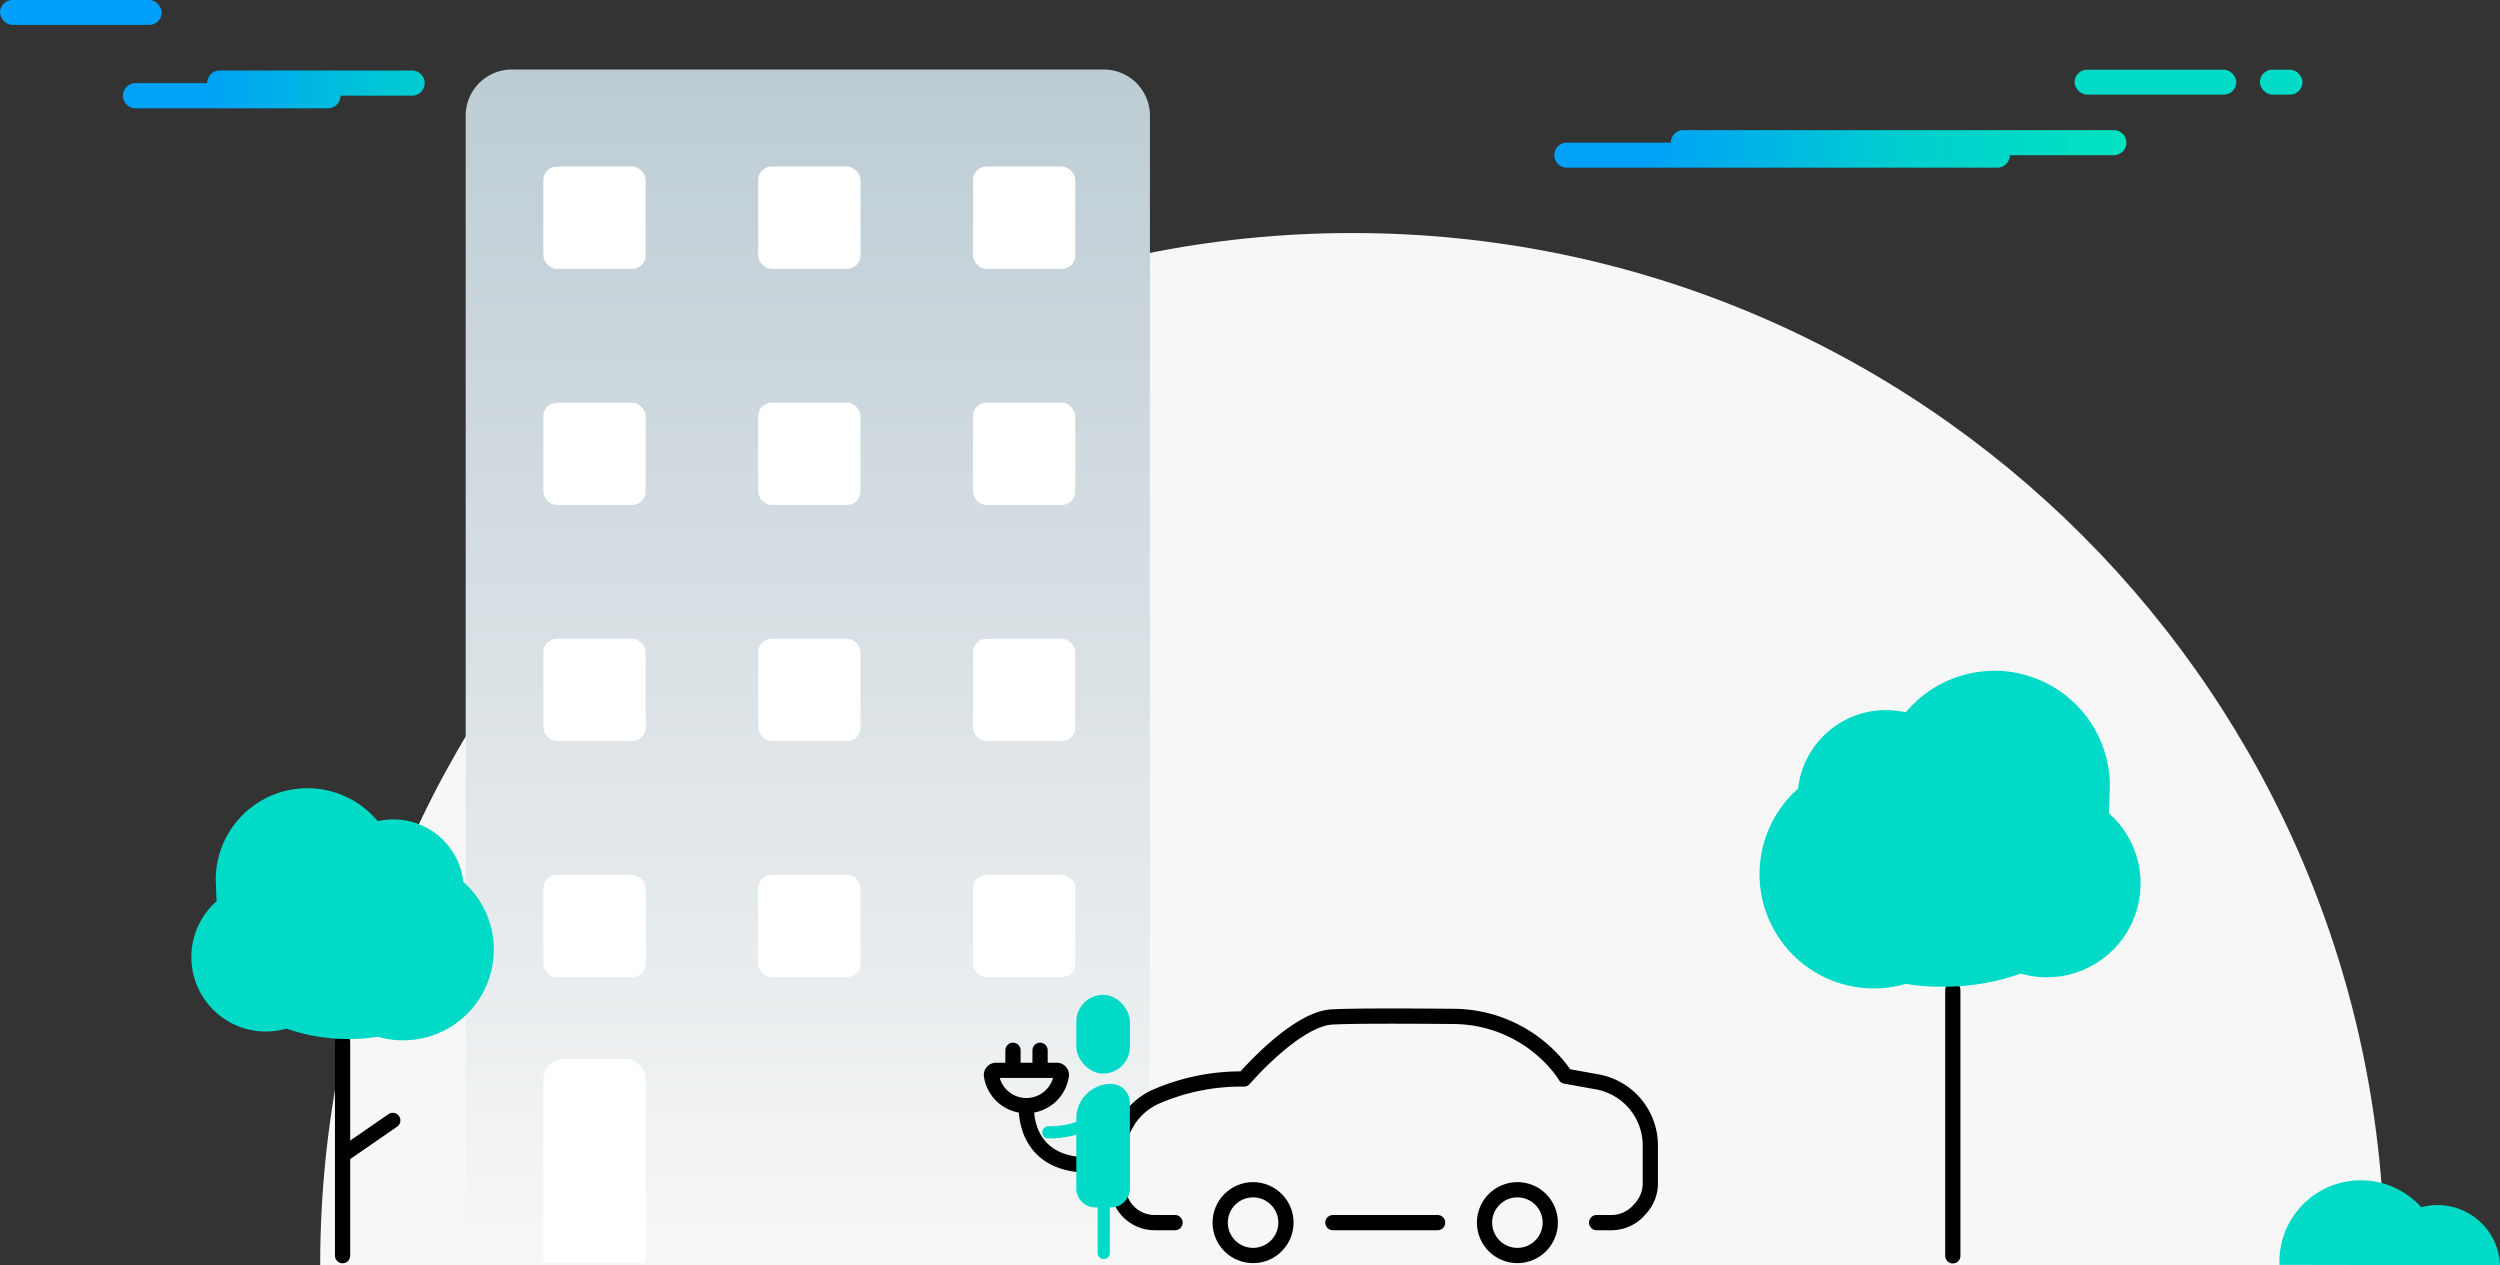
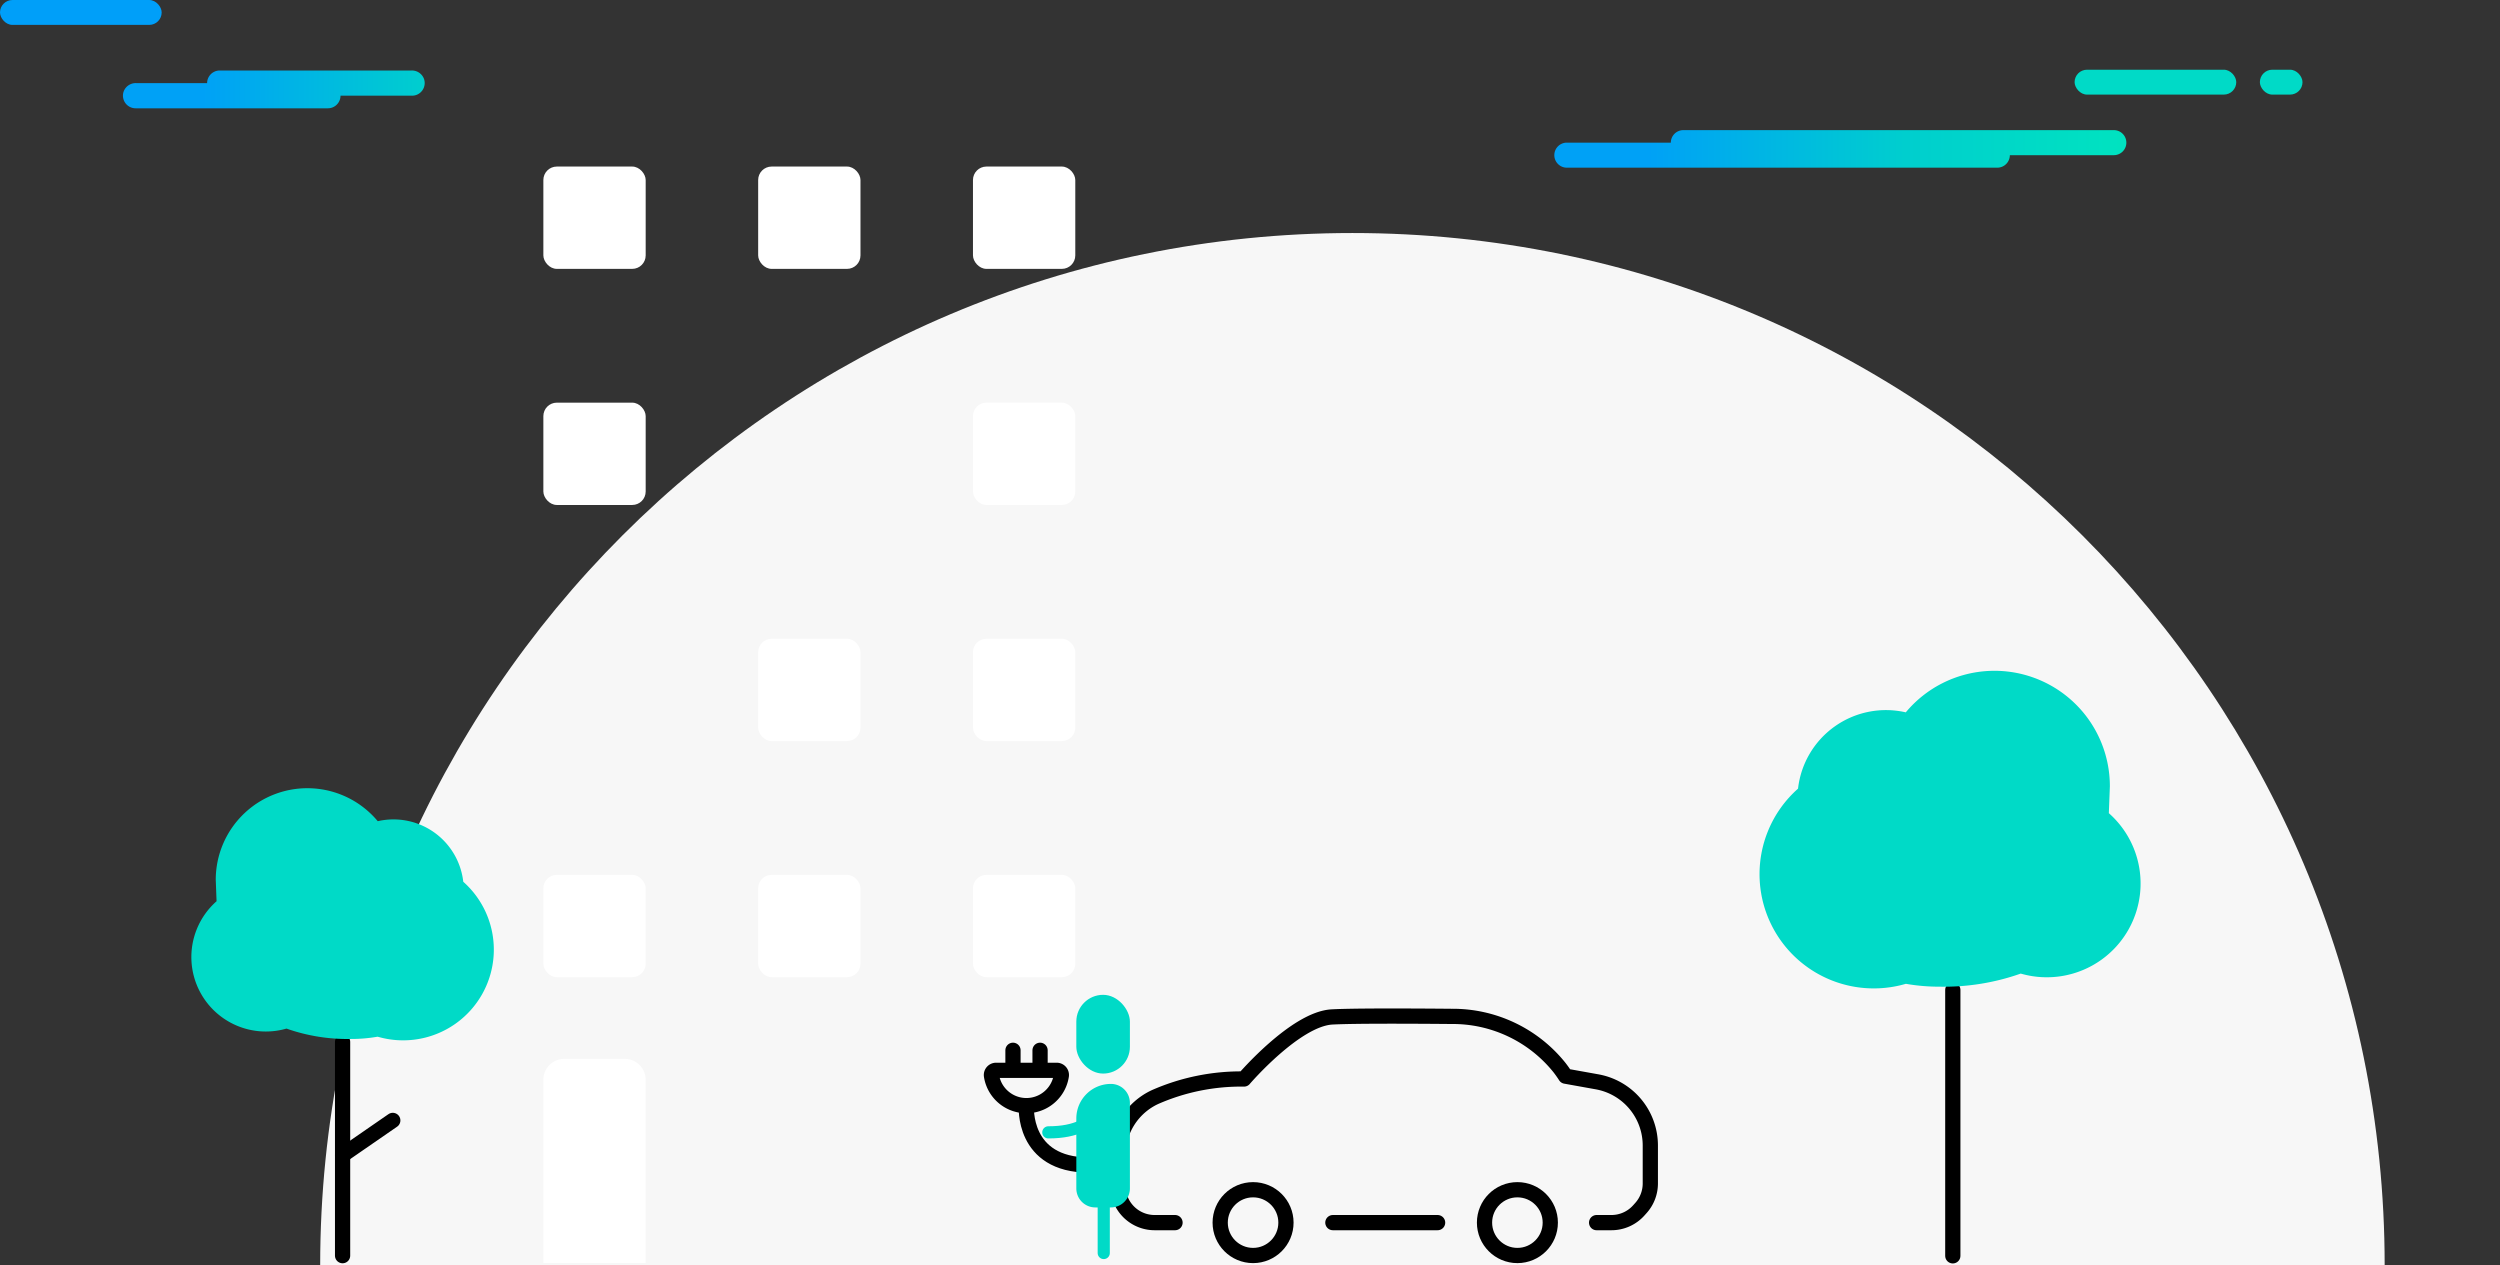
<svg xmlns="http://www.w3.org/2000/svg" id="stress-syndics" width="489.074" height="247.521" viewBox="0 0 489.074 247.521">
  <rect x="0" y="0" width="489.074" height="247.521" fill="#333333" stroke="none" />
  <defs>
    <linearGradient id="linear-gradient" x1="0.5" x2="0.5" y2="1" gradientUnits="objectBoundingBox">
      <stop offset="0" stop-color="#bdccd4" />
      <stop offset="1" stop-color="#f7f7f7" />
    </linearGradient>
    <linearGradient id="linear-gradient-2" y1="0.5" x2="1" y2="0.5" gradientUnits="objectBoundingBox">
      <stop offset="0.163" stop-color="#00a1f6" />
      <stop offset="0.613" stop-color="#00cece" />
      <stop offset="1" stop-color="#00e3c0" />
    </linearGradient>
    <linearGradient id="linear-gradient-3" y1="0.5" x2="1" y2="0.5" gradientUnits="objectBoundingBox">
      <stop offset="0.265" stop-color="#00a1f6" />
      <stop offset="1" stop-color="#00cece" />
    </linearGradient>
  </defs>
  <path id="Tracé_13" data-name="Tracé 13" d="M68.1,260c0-111.525,90.409-201.934,201.934-201.934S471.973,148.475,471.973,260" transform="translate(-5.463 -12.479)" fill="#f7f7f7" />
-   <path id="Rectangle_65" data-name="Rectangle 65" d="M9.034,0H124.827a9.034,9.034,0,0,1,9.034,9.034V233.477a0,0,0,0,1,0,0H0a0,0,0,0,1,0,0V9.034A9.034,9.034,0,0,1,9.034,0Z" transform="translate(91.102 13.599)" fill="url(#linear-gradient)" />
  <rect id="Rectangle_66" data-name="Rectangle 66" width="20.556" height="25.396" rx="8.553" transform="translate(218.697 213.747)" fill="#f7f7f7" />
  <g id="Groupe_78" data-name="Groupe 78" transform="translate(218.697 198.776)">
    <circle id="Ellipse_9" data-name="Ellipse 9" cx="6.433" cy="6.433" r="6.433" transform="translate(20.008 33.972)" fill="none" stroke="#000" stroke-linecap="round" stroke-miterlimit="10" stroke-width="2.98" />
    <circle id="Ellipse_10" data-name="Ellipse 10" cx="6.433" cy="6.433" r="6.433" transform="translate(71.719 33.972)" fill="none" stroke="#000" stroke-linecap="round" stroke-miterlimit="10" stroke-width="2.98" />
    <path id="Tracé_14" data-name="Tracé 14" d="M317.81,251.659h2.9a7.176,7.176,0,0,0,5.351-2.395l.43-.481a7.179,7.179,0,0,0,1.824-4.78V236.57A12.656,12.656,0,0,0,317.9,224.115l-6.172-1.108c-.362-.567-.752-1.12-1.165-1.656a26.762,26.762,0,0,0-21.09-10.037c-8.083-.073-19.105-.119-23.414.108-7.152.376-17.235,12.14-17.235,12.14a41.827,41.827,0,0,0-17.4,3.531,12.529,12.529,0,0,0-7.257,11.451v5.941a7.176,7.176,0,0,0,3.042,5.865h0a7.174,7.174,0,0,0,4.132,1.309h3.989" transform="translate(-224.16 -211.254)" fill="none" stroke="#000" stroke-linecap="round" stroke-linejoin="round" stroke-width="2.98" />
    <line id="Ligne_17" data-name="Ligne 17" x2="20.49" transform="translate(42.052 40.405)" fill="none" stroke="#000" stroke-linecap="round" stroke-linejoin="round" stroke-width="2.98" />
  </g>
  <rect id="Rectangle_67" data-name="Rectangle 67" width="20.017" height="20.017" rx="2.635" transform="translate(106.297 32.583)" fill="#fff" />
  <rect id="Rectangle_68" data-name="Rectangle 68" width="20.017" height="20.017" rx="2.635" transform="translate(148.319 32.583)" fill="#fff" />
  <rect id="Rectangle_69" data-name="Rectangle 69" width="20.017" height="20.017" rx="2.635" transform="translate(190.341 32.583)" fill="#fff" />
  <rect id="Rectangle_70" data-name="Rectangle 70" width="20.017" height="20.017" rx="2.635" transform="translate(106.297 78.771)" fill="#fff" />
-   <rect id="Rectangle_71" data-name="Rectangle 71" width="20.017" height="20.017" rx="2.635" transform="translate(148.319 78.771)" fill="#fff" />
  <rect id="Rectangle_72" data-name="Rectangle 72" width="20.017" height="20.017" rx="2.635" transform="translate(190.341 78.771)" fill="#fff" />
-   <rect id="Rectangle_73" data-name="Rectangle 73" width="20.017" height="20.017" rx="2.635" transform="translate(106.297 124.959)" fill="#fff" />
  <rect id="Rectangle_74" data-name="Rectangle 74" width="20.017" height="20.017" rx="2.635" transform="translate(148.319 124.959)" fill="#fff" />
  <rect id="Rectangle_75" data-name="Rectangle 75" width="20.017" height="20.017" rx="2.635" transform="translate(190.341 124.959)" fill="#fff" />
  <rect id="Rectangle_76" data-name="Rectangle 76" width="20.017" height="20.017" rx="2.635" transform="translate(106.297 171.147)" fill="#fff" />
  <path id="Rectangle_77" data-name="Rectangle 77" d="M4.1,0H15.915a4.1,4.1,0,0,1,4.1,4.1V39.93a0,0,0,0,1,0,0H0a0,0,0,0,1,0,0V4.1A4.1,4.1,0,0,1,4.1,0Z" transform="translate(106.297 207.146)" fill="#fff" />
  <rect id="Rectangle_78" data-name="Rectangle 78" width="20.017" height="20.017" rx="2.635" transform="translate(148.319 171.147)" fill="#fff" />
  <rect id="Rectangle_79" data-name="Rectangle 79" width="20.017" height="20.017" rx="2.635" transform="translate(190.341 171.147)" fill="#fff" />
  <line id="Ligne_18" data-name="Ligne 18" y2="52.014" transform="translate(382.027 193.664)" fill="none" stroke="#000" stroke-linecap="round" stroke-linejoin="round" stroke-width="2.98" />
  <path id="Tracé_15" data-name="Tracé 15" d="M418.015,171.558l.2-5.271a22.575,22.575,0,0,0-39.923-14.451,17.311,17.311,0,0,0-21.08,14.925,22.35,22.35,0,0,0,21.1,38.18,37.281,37.281,0,0,0,6.521.56,45.039,45.039,0,0,0,15.947-2.56,18.346,18.346,0,0,0,17.233-31.383Z" transform="translate(-5.463 -12.479)" fill="#00dac7" />
-   <path id="Tracé_16" data-name="Tracé 16" d="M451.4,259.919a15.919,15.919,0,0,1,27.739-11.268A12.215,12.215,0,0,1,494.537,260" transform="translate(-5.463 -12.479)" fill="#00dac7" />
  <g id="Groupe_79" data-name="Groupe 79" transform="translate(37.437 154.201)">
    <line id="Ligne_19" data-name="Ligne 19" y2="41.82" transform="translate(29.583 49.623)" fill="none" stroke="#000" stroke-linecap="round" stroke-linejoin="round" stroke-width="2.98" />
    <path id="Tracé_17" data-name="Tracé 17" d="M47.829,188.788,47.67,184.6a17.921,17.921,0,0,1,31.691-11.472A13.743,13.743,0,0,1,96.094,184.98a17.742,17.742,0,0,1-16.75,30.307,29.644,29.644,0,0,1-5.177.444A35.756,35.756,0,0,1,61.509,213.7a14.563,14.563,0,0,1-13.68-24.911Z" transform="translate(-42.9 -166.68)" fill="#00dac7" />
    <line id="Ligne_20" data-name="Ligne 20" y1="6.781" x2="9.82" transform="translate(29.583 64.986)" fill="none" stroke="#000" stroke-linecap="round" stroke-linejoin="round" stroke-width="2.98" />
  </g>
  <g id="Groupe_81" data-name="Groupe 81" transform="translate(304.074 13.637)">
    <g id="Groupe_80" data-name="Groupe 80">
      <path id="Tracé_18" data-name="Tracé 18" d="M418.985,37.935h-84.21a2.455,2.455,0,0,0-2.448,2.448H311.985a2.448,2.448,0,0,0,0,4.9H396.2a2.455,2.455,0,0,0,2.448-2.448h20.342a2.448,2.448,0,1,0,0-4.9Z" transform="translate(-309.537 -26.116)" fill="url(#linear-gradient-2)" />
      <rect id="Rectangle_80" data-name="Rectangle 80" width="31.628" height="4.871" rx="2.436" transform="translate(101.777)" fill="#00dac7" />
      <rect id="Rectangle_81" data-name="Rectangle 81" width="8.339" height="4.871" rx="2.436" transform="translate(138.025)" fill="#00dac7" />
    </g>
  </g>
  <path id="Tracé_19" data-name="Tracé 19" d="M85.988,26.271H48.446a2.473,2.473,0,0,0-2.465,2.465H32.072a2.516,2.516,0,0,0-2.422,1.655,2.474,2.474,0,0,0,2.333,3.275H69.614A2.473,2.473,0,0,0,72.079,31.2h14a2.475,2.475,0,0,0,2.334-3.275A2.518,2.518,0,0,0,85.988,26.271Z" transform="translate(-5.463 -12.479)" fill="url(#linear-gradient-3)" />
  <rect id="Rectangle_82" data-name="Rectangle 82" width="31.628" height="4.871" rx="2.436" fill="#009ff9" />
  <g id="Groupe_82" data-name="Groupe 82" transform="translate(193.952 205.467)">
    <path id="Tracé_20" data-name="Tracé 20" d="M212.186,221.866a.915.915,0,0,1,.9,1.062,6.912,6.912,0,0,1-13.659,0,.915.915,0,0,1,.9-1.062Z" transform="translate(-199.415 -217.946)" fill="none" stroke="#000" stroke-linecap="round" stroke-miterlimit="10" stroke-width="2.98" />
    <path id="Tracé_21" data-name="Tracé 21" d="M206.255,228.776s-.931,11.622,12.269,11.622" transform="translate(-199.415 -217.946)" fill="none" stroke="#000" stroke-linecap="round" stroke-miterlimit="10" stroke-width="2.98" />
    <line id="Ligne_21" data-name="Ligne 21" y1="2.648" transform="translate(9.515)" fill="none" stroke="#000" stroke-linecap="round" stroke-miterlimit="10" stroke-width="2.98" />
    <line id="Ligne_22" data-name="Ligne 22" y1="2.648" transform="translate(4.217)" fill="none" stroke="#000" stroke-linecap="round" stroke-miterlimit="10" stroke-width="2.98" />
  </g>
  <g id="Groupe_84" data-name="Groupe 84" transform="translate(205.08 194.617)">
    <g id="Groupe_83" data-name="Groupe 83">
      <rect id="Rectangle_83" data-name="Rectangle 83" width="10.48" height="15.406" rx="5.24" transform="translate(5.481)" fill="#00dac7" />
      <path id="Rectangle_84" data-name="Rectangle 84" d="M6.764,0h0A3.716,3.716,0,0,1,10.48,3.716V20.449a3.716,3.716,0,0,1-3.716,3.716H3.716A3.716,3.716,0,0,1,0,20.449V6.764A6.764,6.764,0,0,1,6.764,0Z" transform="translate(5.481 17.428)" fill="#00dac7" />
      <path id="Tracé_22" data-name="Tracé 22" d="M221.384,226.344S221.848,234,210.543,234" transform="translate(-210.543 -207.095)" fill="none" stroke="#00dac7" stroke-linecap="round" stroke-linejoin="round" stroke-width="2.38" />
    </g>
    <line id="Ligne_23" data-name="Ligne 23" y2="12.234" transform="translate(10.844 38.277)" fill="none" stroke="#00dac7" stroke-linecap="round" stroke-linejoin="round" stroke-width="2.38" />
  </g>
</svg>